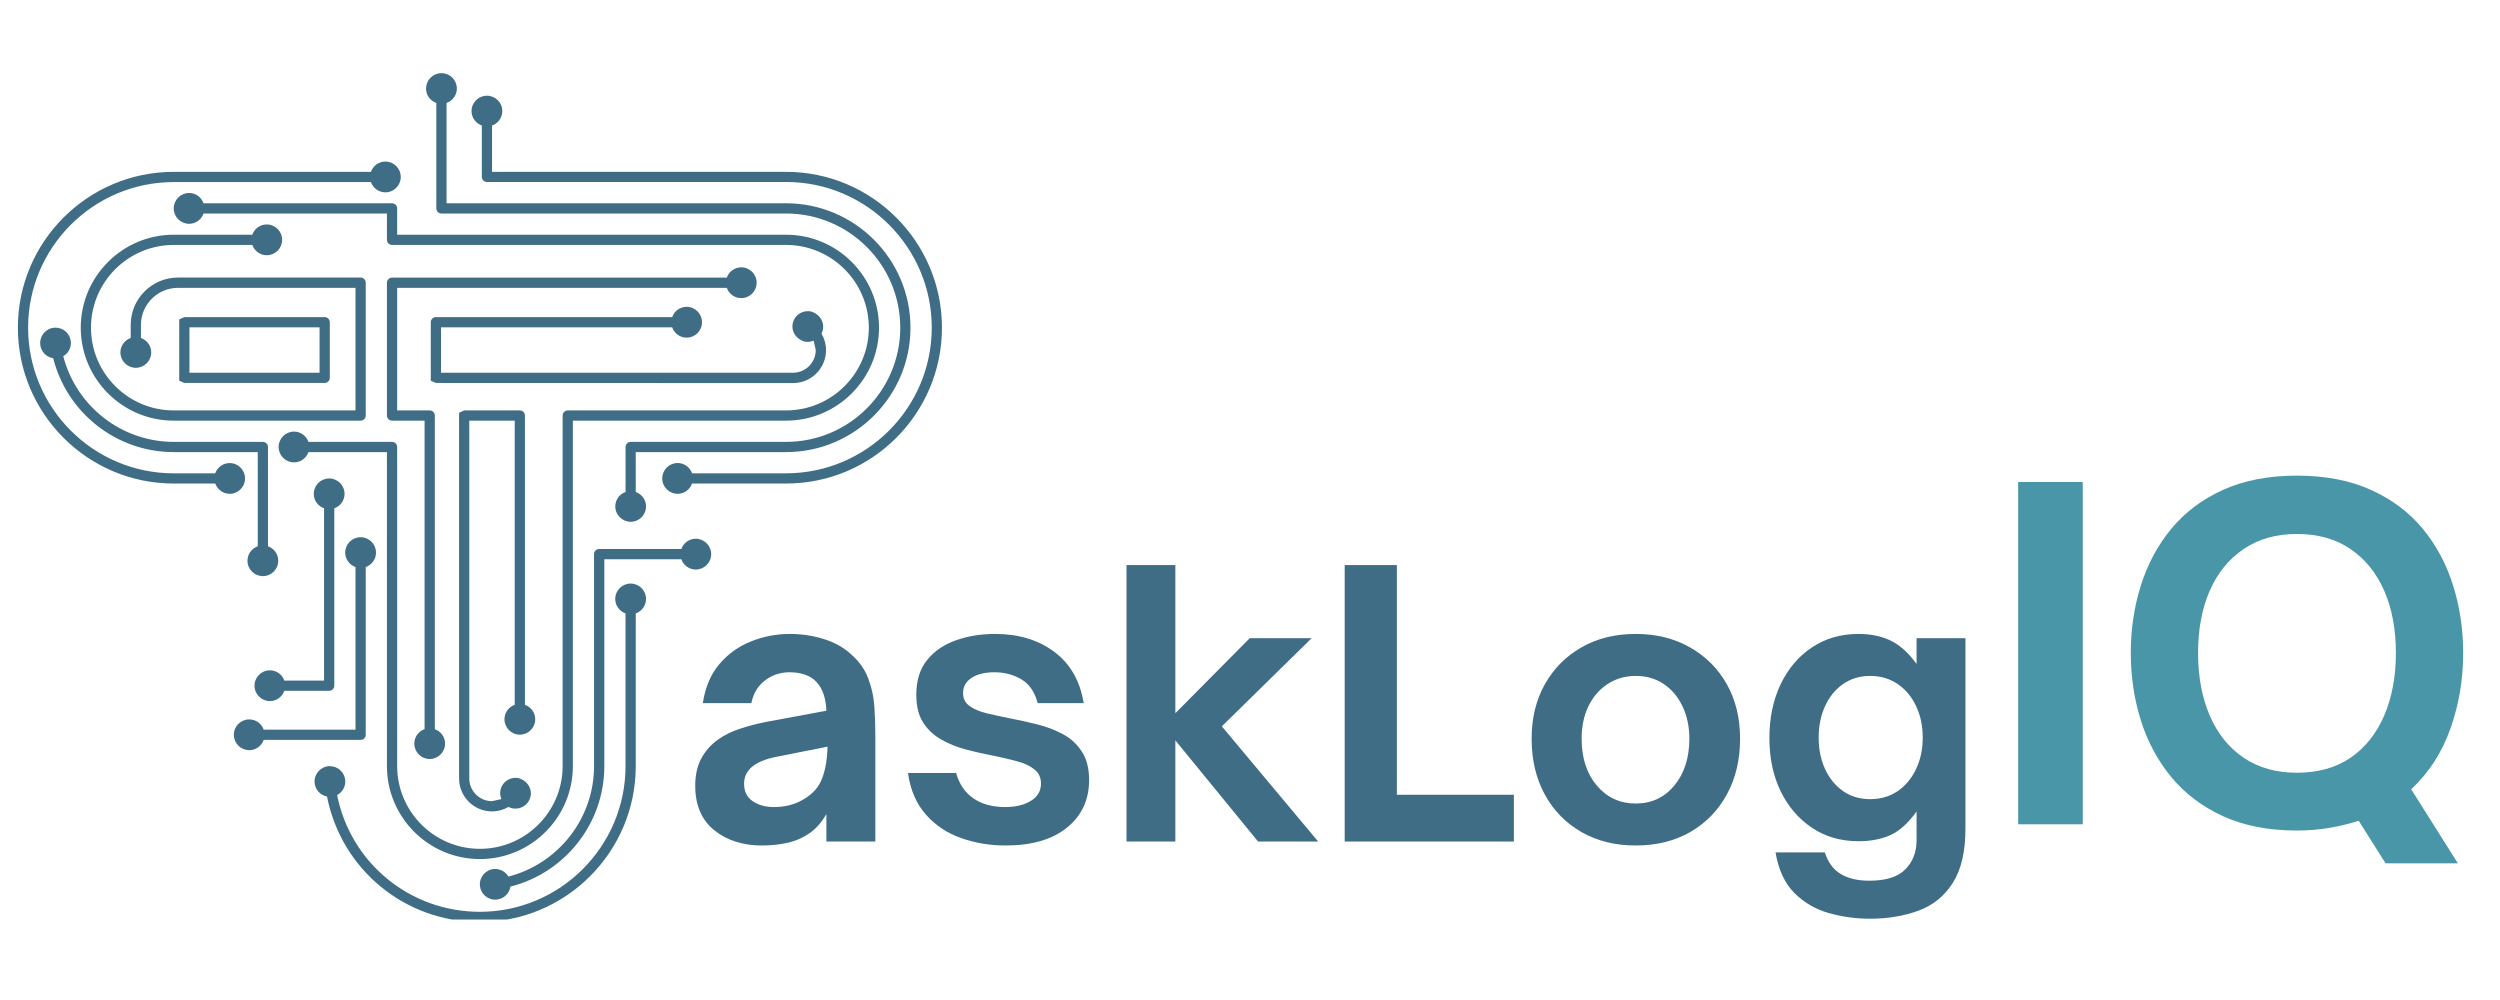
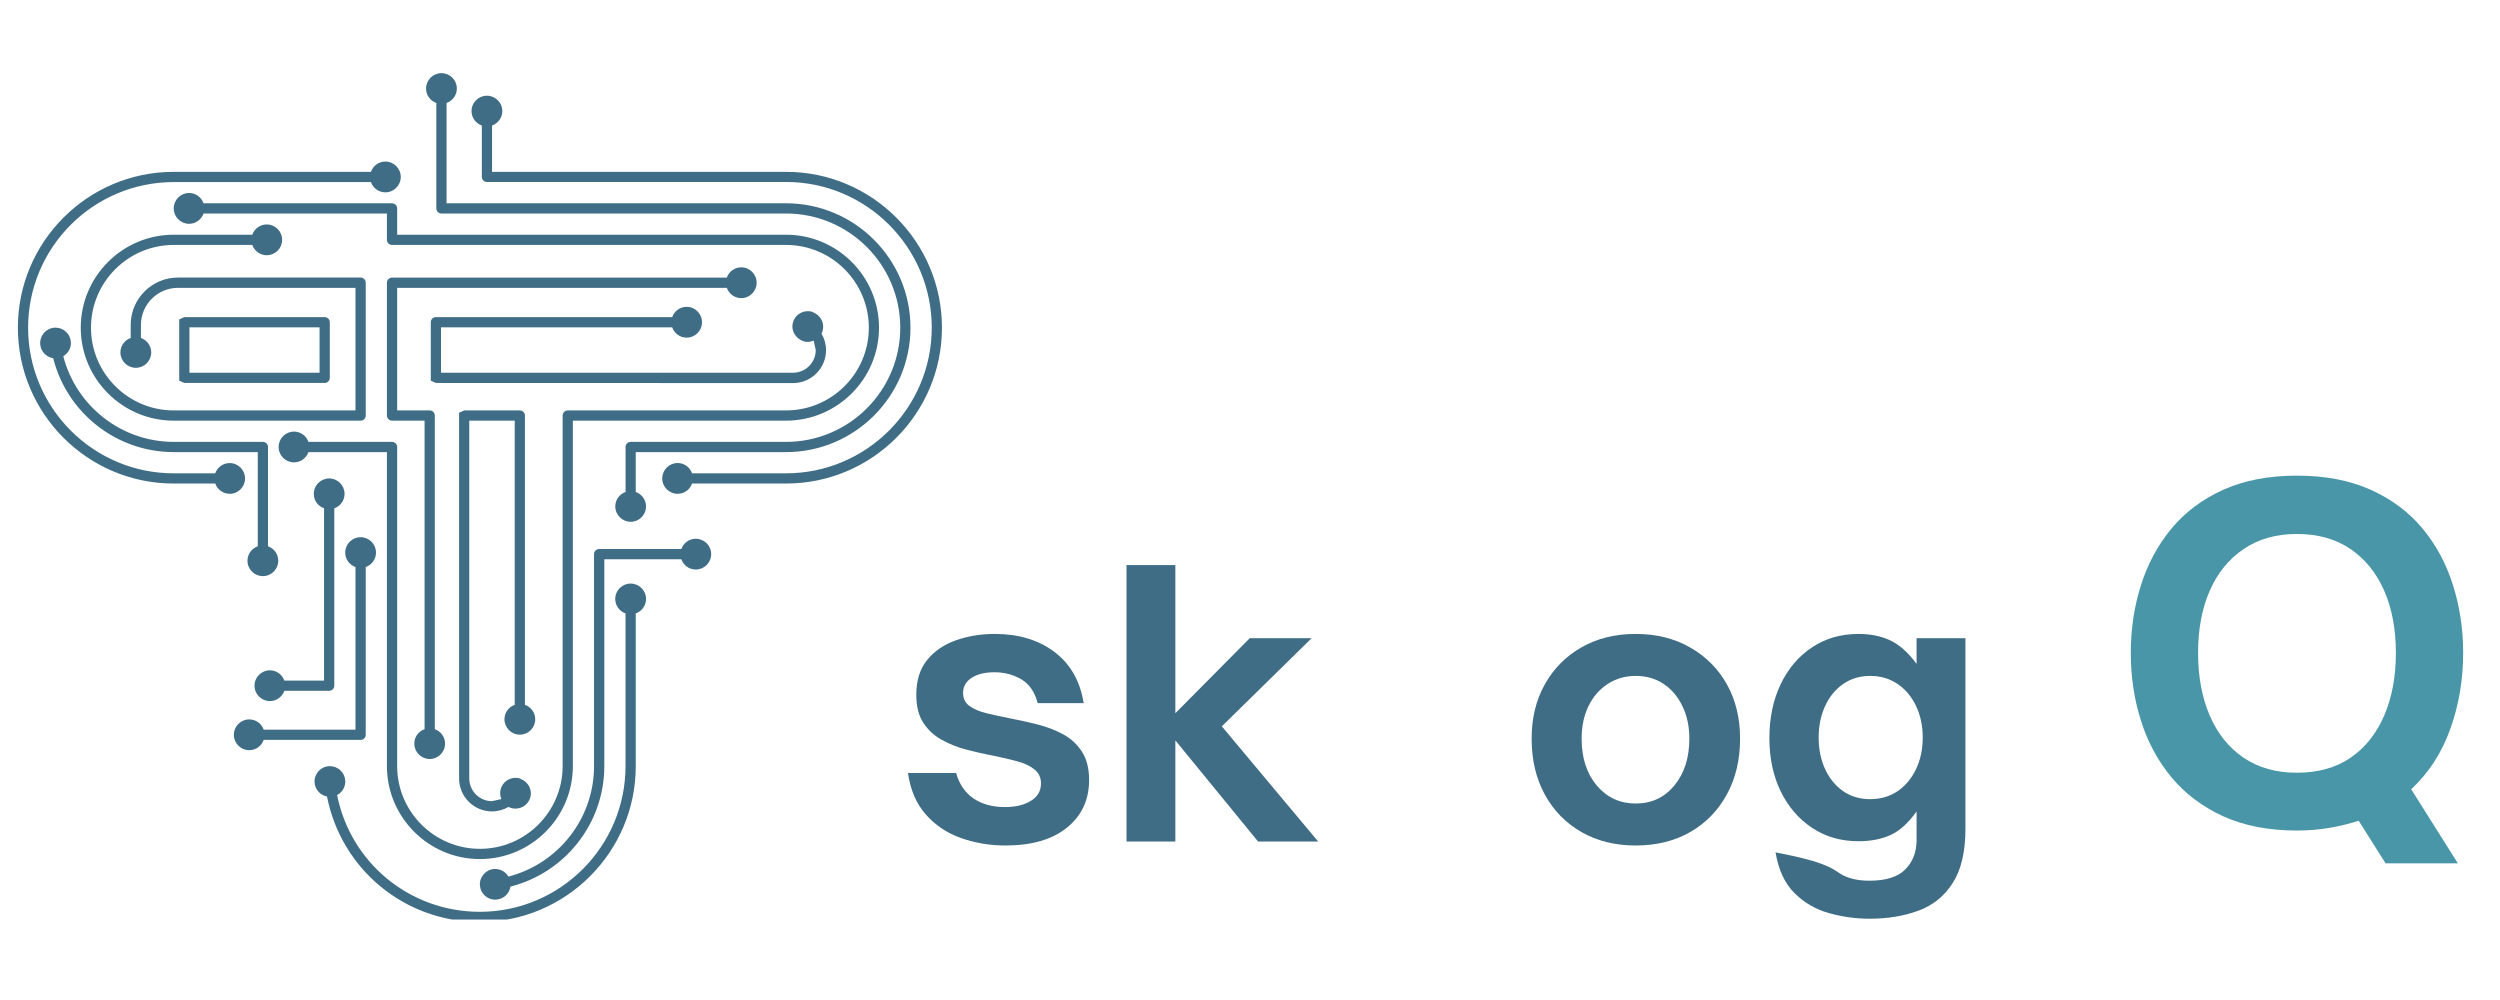
<svg xmlns="http://www.w3.org/2000/svg" width="500" zoomAndPan="magnify" viewBox="0 0 375 150" height="200" preserveAspectRatio="xMidYMid meet" version="1.0">
  <defs>
    <g />
    <clipPath id="816083e01a">
      <path d="M 2.68 10.762 L 141.5 10.762 L 141.5 137.93 L 2.68 137.93 Z M 2.68 10.762 " clip-rule="nonzero" />
    </clipPath>
    <clipPath id="fe6863ffc6">
      <path d="M 71.984 138.297 C 60.668 138.297 51.184 130.355 49.051 119.48 C 48.035 119.285 47.242 118.418 47.184 117.34 C 47.121 116.066 48.102 114.984 49.371 114.922 L 49.449 114.922 C 50.711 114.922 51.723 115.875 51.789 117.113 C 51.836 118.035 51.336 118.848 50.566 119.258 C 52.582 129.387 61.43 136.77 71.98 136.77 C 84.027 136.77 93.828 126.965 93.828 114.922 L 93.828 92.012 C 92.93 91.691 92.285 90.848 92.285 89.844 C 92.285 88.57 93.32 87.535 94.594 87.535 C 95.871 87.535 96.906 88.57 96.906 89.844 C 96.906 90.848 96.262 91.691 95.363 92.012 L 95.363 114.914 C 95.363 127.805 84.879 138.289 71.984 138.289 Z M 74.281 134.953 C 73.086 134.953 72.07 134.023 71.984 132.812 C 71.895 131.547 72.852 130.441 74.121 130.348 L 74.23 130.344 C 75.121 130.344 75.863 130.805 76.266 131.488 C 83.719 129.562 89.105 122.805 89.105 114.922 L 89.105 83.121 C 89.105 82.695 89.449 82.352 89.875 82.352 L 102.199 82.352 C 102.52 81.453 103.363 80.812 104.363 80.812 C 105.641 80.812 106.676 81.844 106.676 83.121 C 106.676 84.395 105.641 85.43 104.363 85.43 C 103.363 85.43 102.52 84.785 102.199 83.887 L 90.648 83.887 L 90.648 114.914 C 90.648 123.539 84.734 130.926 76.566 132.988 C 76.41 134.031 75.551 134.863 74.449 134.941 L 74.34 134.949 Z M 37.387 112.527 C 36.113 112.527 35.078 111.492 35.078 110.219 C 35.078 108.941 36.113 107.91 37.387 107.91 C 38.391 107.91 39.234 108.551 39.555 109.449 L 53.324 109.449 L 53.324 85.059 C 52.426 84.738 51.781 83.895 51.781 82.891 C 51.781 81.617 52.816 80.582 54.094 80.582 C 55.367 80.582 56.402 81.617 56.402 82.891 C 56.402 83.895 55.758 84.738 54.859 85.059 L 54.859 110.219 C 54.859 110.641 54.516 110.984 54.094 110.984 L 39.555 110.984 C 39.234 111.883 38.391 112.527 37.387 112.527 Z M 40.484 105.164 C 39.211 105.164 38.176 104.129 38.176 102.855 C 38.176 101.578 39.211 100.547 40.484 100.547 C 41.484 100.547 42.332 101.188 42.652 102.086 L 48.609 102.086 L 48.609 76.246 C 47.711 75.926 47.066 75.082 47.066 74.078 C 47.066 72.805 48.102 71.77 49.375 71.77 C 50.652 71.77 51.684 72.805 51.684 74.078 C 51.684 75.082 51.043 75.926 50.145 76.246 L 50.145 102.855 C 50.145 103.277 49.801 103.621 49.375 103.621 L 42.652 103.621 C 42.332 104.52 41.484 105.164 40.484 105.164 Z M 73.801 121.711 C 71.074 121.711 68.863 119.492 68.863 116.766 L 68.863 61.91 L 69.633 61.562 L 77.977 61.562 C 78.398 61.562 78.742 61.91 78.742 62.332 L 78.742 105.723 C 79.641 106.043 80.285 106.887 80.285 107.891 C 80.285 109.164 79.25 110.199 77.977 110.199 C 76.703 110.199 75.668 109.164 75.668 107.891 C 75.668 106.887 76.312 106.043 77.207 105.723 L 77.207 63.098 L 70.391 63.098 L 70.391 116.766 C 70.391 118.648 71.922 120.176 73.801 120.176 L 75.207 119.863 C 75.012 119.395 74.957 118.863 75.113 118.336 C 75.406 117.328 76.332 116.676 77.324 116.676 L 77.754 116.707 C 79.191 117.133 79.895 118.414 79.539 119.637 C 79.246 120.645 78.32 121.293 77.324 121.293 L 76.891 121.262 L 76.531 121.156 L 76.277 121.039 C 75.539 121.469 74.68 121.711 73.801 121.711 Z M 39.43 86.418 C 38.156 86.418 37.121 85.383 37.121 84.109 C 37.121 83.105 37.766 82.262 38.664 81.941 L 38.664 67.816 L 26.059 67.816 C 17.434 67.816 10.043 61.902 7.98 53.734 C 6.941 53.578 6.109 52.719 6.031 51.617 C 5.938 50.352 6.895 49.246 8.164 49.152 L 8.223 49.148 L 8.332 49.148 C 9.531 49.148 10.543 50.078 10.629 51.285 C 10.695 52.191 10.219 53.004 9.492 53.434 C 11.418 60.887 18.176 66.281 26.059 66.281 L 39.43 66.281 C 39.855 66.281 40.199 66.625 40.199 67.047 L 40.199 81.941 C 41.098 82.262 41.738 83.105 41.738 84.109 C 41.738 85.383 40.707 86.418 39.43 86.418 Z M 47.934 55.91 L 47.934 49.102 L 28.418 49.102 L 28.418 55.91 Z M 27.652 57.445 L 26.883 57.102 L 26.883 47.91 L 27.652 47.566 L 48.699 47.566 C 49.121 47.566 49.469 47.91 49.469 48.332 L 49.469 56.68 C 49.469 57.102 49.121 57.445 48.699 57.445 Z M 65.383 57.445 L 64.617 57.102 L 64.617 48.332 C 64.617 47.91 64.961 47.566 65.383 47.566 L 100.828 47.566 C 101.145 46.668 101.992 46.023 102.992 46.023 C 104.27 46.023 105.301 47.059 105.301 48.332 C 105.301 49.609 104.27 50.645 102.992 50.645 C 101.992 50.645 101.145 50 100.828 49.102 L 66.152 49.102 L 66.152 55.91 L 118.953 55.91 C 120.836 55.91 122.363 54.383 122.363 52.504 L 122.051 51.098 C 121.77 51.215 121.465 51.281 121.148 51.281 L 120.73 51.254 C 119.301 50.84 118.598 49.555 118.953 48.332 C 119.246 47.324 120.172 46.676 121.168 46.676 L 121.602 46.707 C 123.039 47.129 123.742 48.41 123.383 49.633 L 123.344 49.777 L 123.227 50.039 C 123.656 50.781 123.906 51.633 123.906 52.516 C 123.906 55.242 121.688 57.461 118.961 57.461 Z M 64.453 113.848 C 63.18 113.848 62.145 112.812 62.145 111.539 C 62.145 110.535 62.789 109.691 63.688 109.371 L 63.688 63.098 L 58.809 63.098 C 58.387 63.098 58.039 62.754 58.039 62.332 L 58.039 42.406 C 58.039 41.984 58.387 41.641 58.809 41.641 L 109.023 41.641 C 109.34 40.742 110.188 40.098 111.188 40.098 C 112.465 40.098 113.496 41.133 113.496 42.406 C 113.496 43.684 112.465 44.719 111.188 44.719 C 110.188 44.719 109.34 44.074 109.023 43.176 L 59.574 43.176 L 59.574 61.562 L 64.453 61.562 C 64.875 61.562 65.223 61.91 65.223 62.332 L 65.223 109.379 C 66.117 109.695 66.762 110.543 66.762 111.543 C 66.762 112.82 65.727 113.852 64.453 113.852 Z M 26.059 63.098 C 18.371 63.098 12.113 56.84 12.113 49.152 C 12.113 41.465 18.371 35.207 26.059 35.207 L 37.844 35.207 C 38.164 34.309 39.008 33.668 40.008 33.668 C 41.285 33.668 42.32 34.699 42.32 35.977 C 42.32 37.25 41.285 38.285 40.008 38.285 C 39.008 38.285 38.164 37.641 37.844 36.742 L 26.059 36.742 C 19.215 36.742 13.648 42.312 13.648 49.152 C 13.648 55.996 19.215 61.562 26.059 61.562 L 53.324 61.562 L 53.324 43.176 L 26.703 43.176 C 23.637 43.176 21.141 45.672 21.141 48.738 L 21.141 50.695 C 22.039 51.012 22.684 51.859 22.684 52.859 C 22.684 54.137 21.648 55.172 20.371 55.172 C 19.098 55.172 18.062 54.137 18.062 52.859 C 18.062 51.859 18.707 51.012 19.605 50.695 L 19.605 48.73 C 19.605 44.82 22.785 41.633 26.695 41.633 L 54.094 41.633 C 54.516 41.633 54.859 41.98 54.859 42.402 L 54.859 62.332 C 54.859 62.754 54.516 63.098 54.094 63.098 Z M 71.984 128.859 C 64.297 128.859 58.039 122.602 58.039 114.914 L 58.039 67.816 L 46.266 67.816 C 45.949 68.711 45.102 69.355 44.102 69.355 C 42.828 69.355 41.793 68.32 41.793 67.047 C 41.793 65.773 42.828 64.738 44.102 64.738 C 45.102 64.738 45.949 65.383 46.266 66.281 L 58.809 66.281 C 59.23 66.281 59.574 66.625 59.574 67.047 L 59.574 114.914 C 59.574 121.758 65.145 127.324 71.984 127.324 C 78.828 127.324 84.395 121.758 84.395 114.914 L 84.395 62.332 C 84.395 61.91 84.742 61.562 85.164 61.562 L 117.914 61.562 C 124.758 61.562 130.324 55.996 130.324 49.152 C 130.324 42.312 124.758 36.742 117.914 36.742 L 58.809 36.742 C 58.387 36.742 58.039 36.398 58.039 35.977 L 58.039 32.027 L 30.531 32.027 C 30.215 32.926 29.367 33.57 28.367 33.57 C 27.094 33.57 26.059 32.535 26.059 31.258 C 26.059 29.984 27.094 28.949 28.367 28.949 C 29.367 28.949 30.215 29.594 30.531 30.492 L 58.809 30.492 C 59.23 30.492 59.574 30.836 59.574 31.258 L 59.574 35.207 L 117.906 35.207 C 125.598 35.207 131.852 41.465 131.852 49.152 C 131.852 56.84 125.598 63.098 117.906 63.098 L 85.93 63.098 L 85.93 114.914 C 85.93 122.602 79.676 128.859 71.984 128.859 Z M 34.453 74.07 C 33.453 74.07 32.609 73.43 32.289 72.531 L 26.059 72.531 C 13.164 72.535 2.68 62.047 2.68 49.152 C 2.68 36.262 13.164 25.777 26.059 25.777 L 55.641 25.777 C 55.957 24.879 56.805 24.234 57.805 24.234 C 59.082 24.234 60.113 25.27 60.113 26.543 C 60.113 27.82 59.082 28.852 57.805 28.852 C 56.805 28.852 55.957 28.207 55.641 27.312 L 26.059 27.312 C 14.012 27.312 4.215 37.105 4.215 49.152 C 4.215 61.199 14.012 71 26.059 71 L 32.281 71 C 32.602 70.105 33.445 69.461 34.449 69.461 C 35.723 69.461 36.758 70.496 36.758 71.77 C 36.758 73.043 35.723 74.078 34.449 74.078 Z M 101.645 74.07 C 100.371 74.07 99.336 73.039 99.336 71.762 C 99.336 70.488 100.371 69.453 101.645 69.453 C 102.648 69.453 103.492 70.098 103.812 70.996 L 117.914 70.996 C 129.961 70.996 139.762 61.191 139.762 49.148 C 139.762 37.102 129.961 27.297 117.914 27.297 L 73.039 27.297 C 72.617 27.297 72.273 26.953 72.273 26.531 L 72.273 18.828 C 71.375 18.512 70.73 17.664 70.73 16.664 C 70.73 15.387 71.766 14.355 73.039 14.355 C 74.312 14.355 75.348 15.387 75.348 16.664 C 75.348 17.664 74.703 18.512 73.809 18.828 L 73.809 25.777 L 117.914 25.777 C 130.805 25.777 141.293 36.262 141.293 49.152 C 141.293 62.047 130.805 72.531 117.914 72.531 L 103.812 72.531 C 103.492 73.43 102.648 74.07 101.645 74.07 Z M 94.602 78.266 C 93.328 78.266 92.293 77.234 92.293 75.957 C 92.293 74.957 92.938 74.109 93.836 73.793 L 93.836 67.047 C 93.836 66.625 94.18 66.281 94.602 66.281 L 117.914 66.281 C 127.359 66.281 135.039 58.598 135.039 49.152 C 135.039 39.707 127.359 32.027 117.914 32.027 L 66.215 32.027 C 65.793 32.027 65.449 31.684 65.449 31.258 L 65.449 15.445 C 64.551 15.129 63.906 14.281 63.906 13.281 C 63.914 12.008 64.941 10.973 66.215 10.973 C 67.492 10.973 68.527 12.008 68.527 13.281 C 68.527 14.281 67.883 15.129 66.984 15.445 L 66.984 30.492 L 117.906 30.492 C 128.199 30.492 136.57 38.863 136.57 49.152 C 136.57 59.445 128.199 67.816 117.906 67.816 L 95.363 67.816 L 95.363 73.797 C 96.262 74.117 96.906 74.965 96.906 75.965 C 96.906 77.238 95.871 78.273 94.594 78.273 Z M 94.602 78.266 " clip-rule="nonzero" />
    </clipPath>
  </defs>
  <g clip-path="url(#816083e01a)">
    <g clip-path="url(#fe6863ffc6)">
      <path fill="#3f6d85" d="M 141.293 10.973 L 2.68 10.973 L 2.68 137.93 L 141.293 137.93 Z M 141.293 10.973 " fill-opacity="1" fill-rule="nonzero" />
    </g>
  </g>
  <g fill="#3f6d85" fill-opacity="1">
    <g transform="translate(102.16, 126.231)">
      <g>
-         <path d="M 12.125 0.594 C 9.258 0.594 6.875 -0.172 4.969 -1.703 C 3.07 -3.242 2.125 -5.469 2.125 -8.375 C 2.125 -10 2.438 -11.379 3.062 -12.516 C 3.695 -13.66 4.539 -14.598 5.594 -15.328 C 6.57 -16.016 7.688 -16.555 8.938 -16.953 C 10.188 -17.359 11.445 -17.688 12.719 -17.938 L 21.797 -19.625 C 21.723 -21.508 21.234 -22.941 20.328 -23.922 C 19.422 -24.898 18.062 -25.391 16.25 -25.391 C 14.875 -25.391 13.648 -24.977 12.578 -24.156 C 11.516 -23.344 10.836 -22.211 10.547 -20.766 L 3.266 -20.766 C 3.629 -23.16 4.461 -25.117 5.766 -26.641 C 7.066 -28.16 8.648 -29.289 10.516 -30.031 C 12.379 -30.77 14.312 -31.141 16.312 -31.141 C 18.082 -31.141 19.781 -30.883 21.406 -30.375 C 23.039 -29.875 24.422 -29.098 25.547 -28.047 C 26.742 -26.992 27.594 -25.785 28.094 -24.422 C 28.602 -23.066 28.906 -21.656 29 -20.188 C 29.094 -18.727 29.141 -17.289 29.141 -15.875 L 29.141 0 L 21.797 0 L 21.797 -4.125 C 21.035 -2.789 20.113 -1.781 19.031 -1.094 C 18.082 -0.469 17.02 -0.031 15.844 0.219 C 14.664 0.469 13.426 0.594 12.125 0.594 Z M 13.922 -5.172 C 15.367 -5.172 16.672 -5.457 17.828 -6.031 C 19.422 -6.832 20.5 -7.898 21.062 -9.234 C 21.625 -10.578 21.926 -12.242 21.969 -14.234 L 14.672 -12.781 C 13.617 -12.594 12.758 -12.352 12.094 -12.062 C 11.426 -11.781 10.875 -11.438 10.438 -11.031 C 10.145 -10.738 9.906 -10.395 9.719 -10 C 9.539 -9.602 9.453 -9.148 9.453 -8.641 C 9.453 -7.516 9.879 -6.656 10.734 -6.062 C 11.586 -5.469 12.648 -5.172 13.922 -5.172 Z M 13.922 -5.172 " />
-       </g>
+         </g>
    </g>
  </g>
  <g fill="#3f6d85" fill-opacity="1">
    <g transform="translate(134.288, 126.231)">
      <g>
        <path d="M 16.531 0.594 C 14.207 0.594 11.992 0.223 9.891 -0.516 C 7.785 -1.254 6.02 -2.43 4.594 -4.047 C 3.164 -5.66 2.27 -7.738 1.906 -10.281 L 9.125 -10.281 C 9.602 -8.602 10.473 -7.332 11.734 -6.469 C 13.004 -5.602 14.582 -5.172 16.469 -5.172 C 18.031 -5.172 19.316 -5.477 20.328 -6.094 C 21.348 -6.707 21.859 -7.578 21.859 -8.703 C 21.859 -9.609 21.52 -10.32 20.844 -10.844 C 20.176 -11.375 19.297 -11.781 18.203 -12.062 C 17.117 -12.352 15.926 -12.629 14.625 -12.891 C 13.32 -13.141 11.988 -13.441 10.625 -13.797 C 9.27 -14.16 8.031 -14.66 6.906 -15.297 C 5.781 -15.93 4.875 -16.781 4.188 -17.844 C 3.5 -18.914 3.156 -20.305 3.156 -22.016 C 3.156 -24.148 3.695 -25.891 4.781 -27.234 C 5.875 -28.578 7.316 -29.562 9.109 -30.188 C 10.898 -30.82 12.848 -31.141 14.953 -31.141 C 18.504 -31.141 21.473 -30.242 23.859 -28.453 C 26.254 -26.66 27.723 -24.098 28.266 -20.766 L 21.359 -20.766 C 20.93 -22.43 20.117 -23.617 18.922 -24.328 C 17.723 -25.035 16.379 -25.391 14.891 -25.391 C 13.441 -25.391 12.289 -25.109 11.438 -24.547 C 10.594 -23.984 10.172 -23.227 10.172 -22.281 C 10.172 -21.445 10.492 -20.797 11.141 -20.328 C 11.797 -19.859 12.656 -19.492 13.719 -19.234 C 14.789 -18.984 15.941 -18.734 17.172 -18.484 C 18.516 -18.234 19.883 -17.93 21.281 -17.578 C 22.676 -17.234 23.961 -16.742 25.141 -16.109 C 26.316 -15.484 27.266 -14.613 27.984 -13.5 C 28.711 -12.395 29.078 -10.973 29.078 -9.234 C 29.078 -6.266 27.973 -3.883 25.766 -2.094 C 23.555 -0.301 20.477 0.594 16.531 0.594 Z M 16.531 0.594 " />
      </g>
    </g>
  </g>
  <g fill="#3f6d85" fill-opacity="1">
    <g transform="translate(165.601, 126.231)">
      <g>
        <path d="M 10.703 0 L 3.375 0 L 3.375 -41.469 L 10.703 -41.469 L 10.703 -19.25 L 21.859 -30.5 L 31.141 -30.5 L 17.672 -17.281 L 32.125 0 L 23.109 0 L 10.703 -15.172 Z M 10.703 0 " />
      </g>
    </g>
  </g>
  <g fill="#3f6d85" fill-opacity="1">
    <g transform="translate(198.001, 126.231)">
      <g>
-         <path d="M 29.078 0 L 3.703 0 L 3.703 -41.469 L 11.531 -41.469 L 11.531 -7.016 L 29.078 -7.016 Z M 29.078 0 " />
-       </g>
+         </g>
    </g>
  </g>
  <g fill="#3f6d85" fill-opacity="1">
    <g transform="translate(227.683, 126.231)">
      <g>
        <path d="M 17.672 0.594 C 14.617 0.594 11.914 -0.07 9.562 -1.406 C 7.207 -2.75 5.367 -4.625 4.047 -7.031 C 2.723 -9.445 2.062 -12.25 2.062 -15.438 C 2.062 -18.52 2.723 -21.238 4.047 -23.594 C 5.367 -25.945 7.195 -27.789 9.531 -29.125 C 11.875 -30.469 14.586 -31.141 17.672 -31.141 C 20.742 -31.141 23.457 -30.469 25.812 -29.125 C 28.176 -27.789 30.02 -25.945 31.344 -23.594 C 32.664 -21.238 33.328 -18.52 33.328 -15.438 C 33.328 -12.281 32.672 -9.5 31.359 -7.094 C 30.055 -4.688 28.227 -2.801 25.875 -1.438 C 23.52 -0.082 20.785 0.594 17.672 0.594 Z M 17.672 -5.703 C 20.055 -5.703 21.992 -6.609 23.484 -8.422 C 24.973 -10.234 25.719 -12.57 25.719 -15.438 C 25.719 -17.25 25.379 -18.859 24.703 -20.266 C 24.035 -21.68 23.102 -22.797 21.906 -23.609 C 20.707 -24.43 19.297 -24.844 17.672 -24.844 C 16.109 -24.844 14.711 -24.441 13.484 -23.641 C 12.254 -22.848 11.289 -21.742 10.594 -20.328 C 9.906 -18.91 9.562 -17.281 9.562 -15.438 C 9.562 -12.539 10.32 -10.191 11.844 -8.391 C 13.375 -6.598 15.316 -5.703 17.672 -5.703 Z M 17.672 -5.703 " />
      </g>
    </g>
  </g>
  <g fill="#3f6d85" fill-opacity="1">
    <g transform="translate(263.128, 126.231)">
      <g>
-         <path d="M 17.344 11.578 C 15.27 11.578 13.227 11.297 11.219 10.734 C 9.207 10.172 7.477 9.164 6.031 7.719 C 4.582 6.27 3.641 4.238 3.203 1.625 L 10.594 1.625 C 11.07 3.113 11.863 4.191 12.969 4.859 C 14.07 5.535 15.508 5.875 17.281 5.875 C 19.781 5.875 21.582 5.301 22.688 4.156 C 23.801 3.02 24.359 1.562 24.359 -0.219 L 24.359 -4.516 C 23.117 -2.773 21.812 -1.594 20.438 -0.969 C 19.062 -0.352 17.469 -0.047 15.656 -0.047 C 13.008 -0.047 10.68 -0.719 8.672 -2.062 C 6.66 -3.406 5.094 -5.234 3.969 -7.547 C 2.844 -9.867 2.281 -12.52 2.281 -15.5 C 2.281 -18.539 2.844 -21.238 3.969 -23.594 C 5.094 -25.945 6.66 -27.789 8.672 -29.125 C 10.68 -30.469 13.008 -31.141 15.656 -31.141 C 17.469 -31.141 19.062 -30.812 20.438 -30.156 C 21.812 -29.508 23.117 -28.336 24.359 -26.641 L 24.359 -30.5 L 31.688 -30.5 L 31.688 -1.953 C 31.688 1.523 31.051 4.25 29.781 6.219 C 28.52 8.195 26.801 9.582 24.625 10.375 C 22.445 11.176 20.02 11.578 17.344 11.578 Z M 17.391 -6.359 C 18.953 -6.359 20.32 -6.754 21.5 -7.547 C 22.676 -8.348 23.598 -9.445 24.266 -10.844 C 24.941 -12.238 25.281 -13.82 25.281 -15.594 C 25.281 -17.375 24.941 -18.961 24.266 -20.359 C 23.598 -21.754 22.676 -22.848 21.5 -23.641 C 20.32 -24.441 18.953 -24.844 17.391 -24.844 C 15.836 -24.844 14.477 -24.43 13.312 -23.609 C 12.156 -22.797 11.258 -21.691 10.625 -20.297 C 9.988 -18.898 9.672 -17.332 9.672 -15.594 C 9.672 -13.852 9.988 -12.285 10.625 -10.891 C 11.258 -9.504 12.156 -8.398 13.312 -7.578 C 14.477 -6.766 15.836 -6.359 17.391 -6.359 Z M 17.391 -6.359 " />
+         <path d="M 17.344 11.578 C 15.27 11.578 13.227 11.297 11.219 10.734 C 9.207 10.172 7.477 9.164 6.031 7.719 C 4.582 6.27 3.641 4.238 3.203 1.625 C 11.07 3.113 11.863 4.191 12.969 4.859 C 14.07 5.535 15.508 5.875 17.281 5.875 C 19.781 5.875 21.582 5.301 22.688 4.156 C 23.801 3.02 24.359 1.562 24.359 -0.219 L 24.359 -4.516 C 23.117 -2.773 21.812 -1.594 20.438 -0.969 C 19.062 -0.352 17.469 -0.047 15.656 -0.047 C 13.008 -0.047 10.68 -0.719 8.672 -2.062 C 6.66 -3.406 5.094 -5.234 3.969 -7.547 C 2.844 -9.867 2.281 -12.52 2.281 -15.5 C 2.281 -18.539 2.844 -21.238 3.969 -23.594 C 5.094 -25.945 6.66 -27.789 8.672 -29.125 C 10.68 -30.469 13.008 -31.141 15.656 -31.141 C 17.469 -31.141 19.062 -30.812 20.438 -30.156 C 21.812 -29.508 23.117 -28.336 24.359 -26.641 L 24.359 -30.5 L 31.688 -30.5 L 31.688 -1.953 C 31.688 1.523 31.051 4.25 29.781 6.219 C 28.52 8.195 26.801 9.582 24.625 10.375 C 22.445 11.176 20.02 11.578 17.344 11.578 Z M 17.391 -6.359 C 18.953 -6.359 20.32 -6.754 21.5 -7.547 C 22.676 -8.348 23.598 -9.445 24.266 -10.844 C 24.941 -12.238 25.281 -13.82 25.281 -15.594 C 25.281 -17.375 24.941 -18.961 24.266 -20.359 C 23.598 -21.754 22.676 -22.848 21.5 -23.641 C 20.32 -24.441 18.953 -24.844 17.391 -24.844 C 15.836 -24.844 14.477 -24.43 13.312 -23.609 C 12.156 -22.797 11.258 -21.691 10.625 -20.297 C 9.988 -18.898 9.672 -17.332 9.672 -15.594 C 9.672 -13.852 9.988 -12.285 10.625 -10.891 C 11.258 -9.504 12.156 -8.398 13.312 -7.578 C 14.477 -6.766 15.836 -6.359 17.391 -6.359 Z M 17.391 -6.359 " />
      </g>
    </g>
  </g>
  <g fill="#4996a8" fill-opacity="1">
    <g transform="translate(298.147, 123.643)">
      <g>
-         <path d="M 14.266 0 L 4.578 0 L 4.578 -51.344 L 14.266 -51.344 Z M 14.266 0 " />
-       </g>
+         </g>
    </g>
  </g>
  <g fill="#4996a8" fill-opacity="1">
    <g transform="translate(316.992, 123.643)">
      <g>
        <path d="M 52.484 -25.703 C 52.484 -21.711 51.844 -17.922 50.562 -14.328 C 49.289 -10.742 47.332 -7.719 44.688 -5.25 L 51.688 5.859 L 40.844 5.859 L 36.812 -0.531 C 35.414 -0.082 33.957 0.27 32.438 0.531 C 30.914 0.801 29.281 0.938 27.531 0.938 C 23.312 0.938 19.629 0.223 16.484 -1.203 C 13.348 -2.641 10.758 -4.594 8.719 -7.062 C 6.676 -9.531 5.148 -12.367 4.141 -15.578 C 3.129 -18.785 2.625 -22.16 2.625 -25.703 C 2.625 -29.254 3.129 -32.629 4.141 -35.828 C 5.148 -39.035 6.676 -41.875 8.719 -44.344 C 10.758 -46.812 13.348 -48.754 16.484 -50.172 C 19.629 -51.586 23.312 -52.297 27.531 -52.297 C 31.789 -52.297 35.488 -51.586 38.625 -50.172 C 41.77 -48.754 44.363 -46.812 46.406 -44.344 C 48.445 -41.875 49.969 -39.035 50.969 -35.828 C 51.977 -32.629 52.484 -29.254 52.484 -25.703 Z M 12.719 -25.703 C 12.719 -22.16 13.301 -19.031 14.469 -16.312 C 15.633 -13.602 17.328 -11.492 19.547 -9.984 C 21.766 -8.484 24.426 -7.734 27.531 -7.734 C 30.707 -7.734 33.395 -8.484 35.594 -9.984 C 37.789 -11.492 39.473 -13.602 40.641 -16.312 C 41.805 -19.031 42.391 -22.16 42.391 -25.703 C 42.391 -29.254 41.805 -32.363 40.641 -35.031 C 39.473 -37.695 37.789 -39.781 35.594 -41.281 C 33.395 -42.789 30.707 -43.547 27.531 -43.547 C 24.426 -43.547 21.766 -42.789 19.547 -41.281 C 17.328 -39.781 15.633 -37.695 14.469 -35.031 C 13.301 -32.363 12.719 -29.254 12.719 -25.703 Z M 12.719 -25.703 " />
      </g>
    </g>
  </g>
</svg>